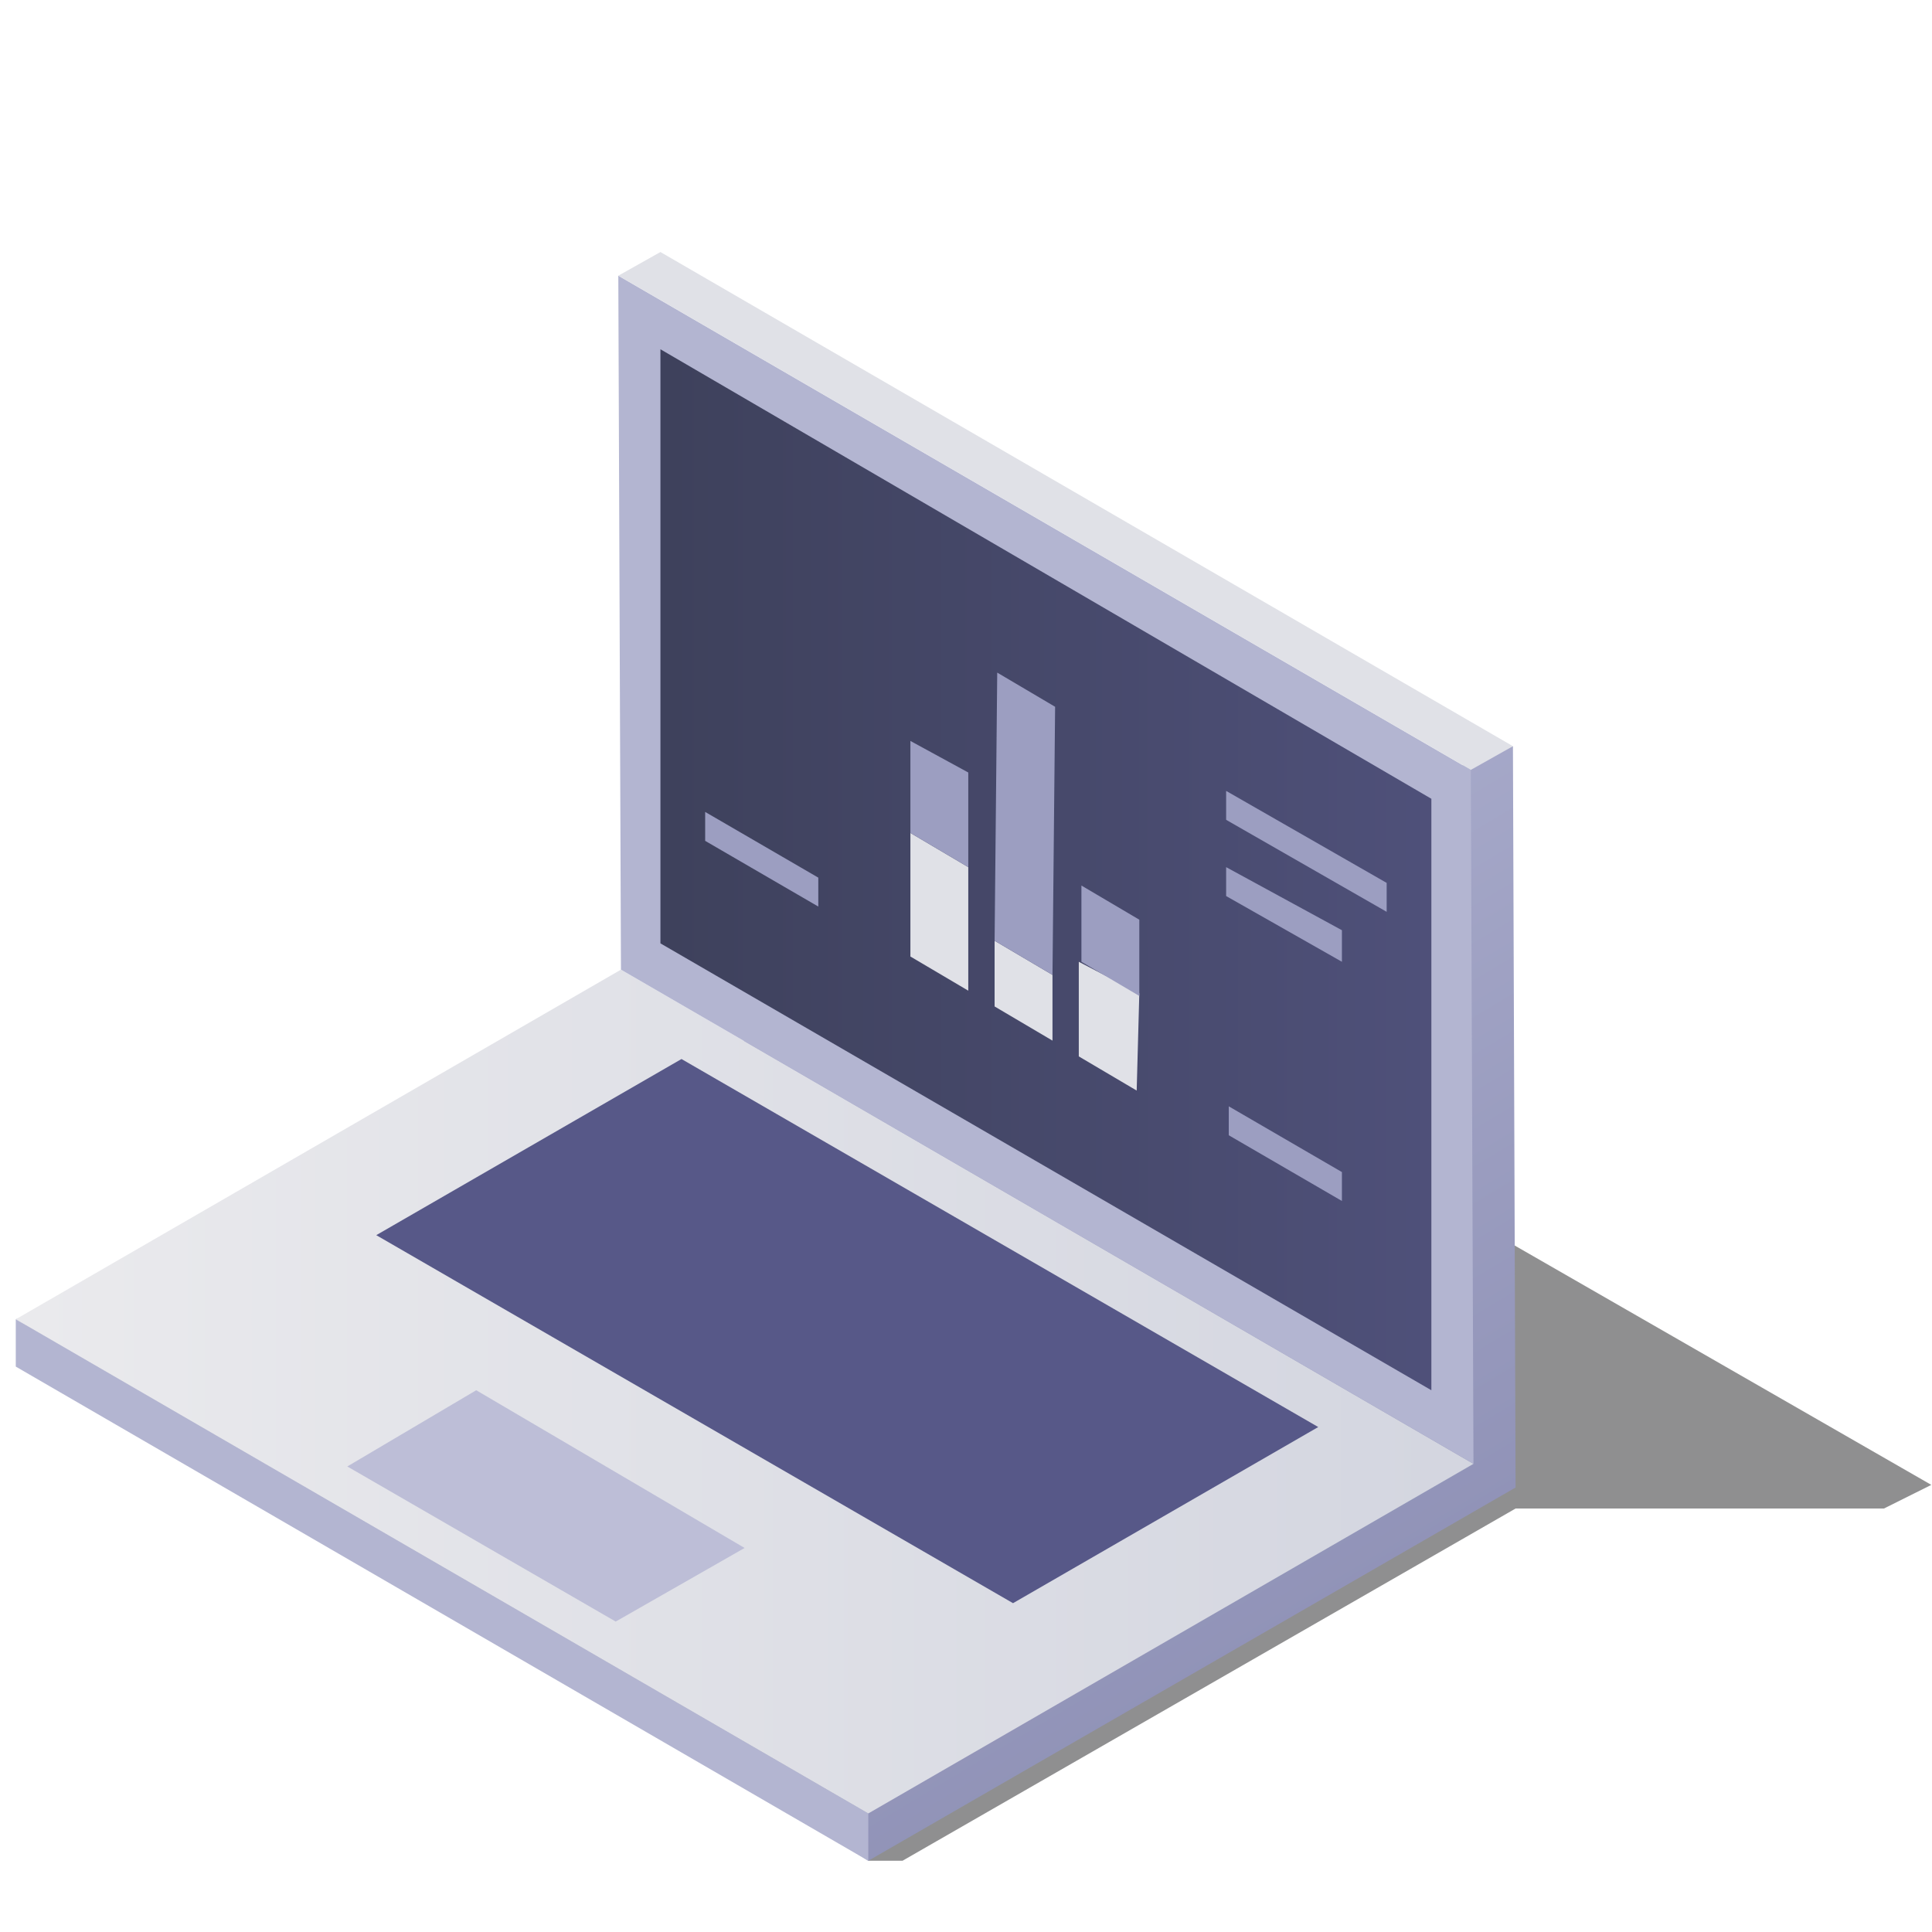
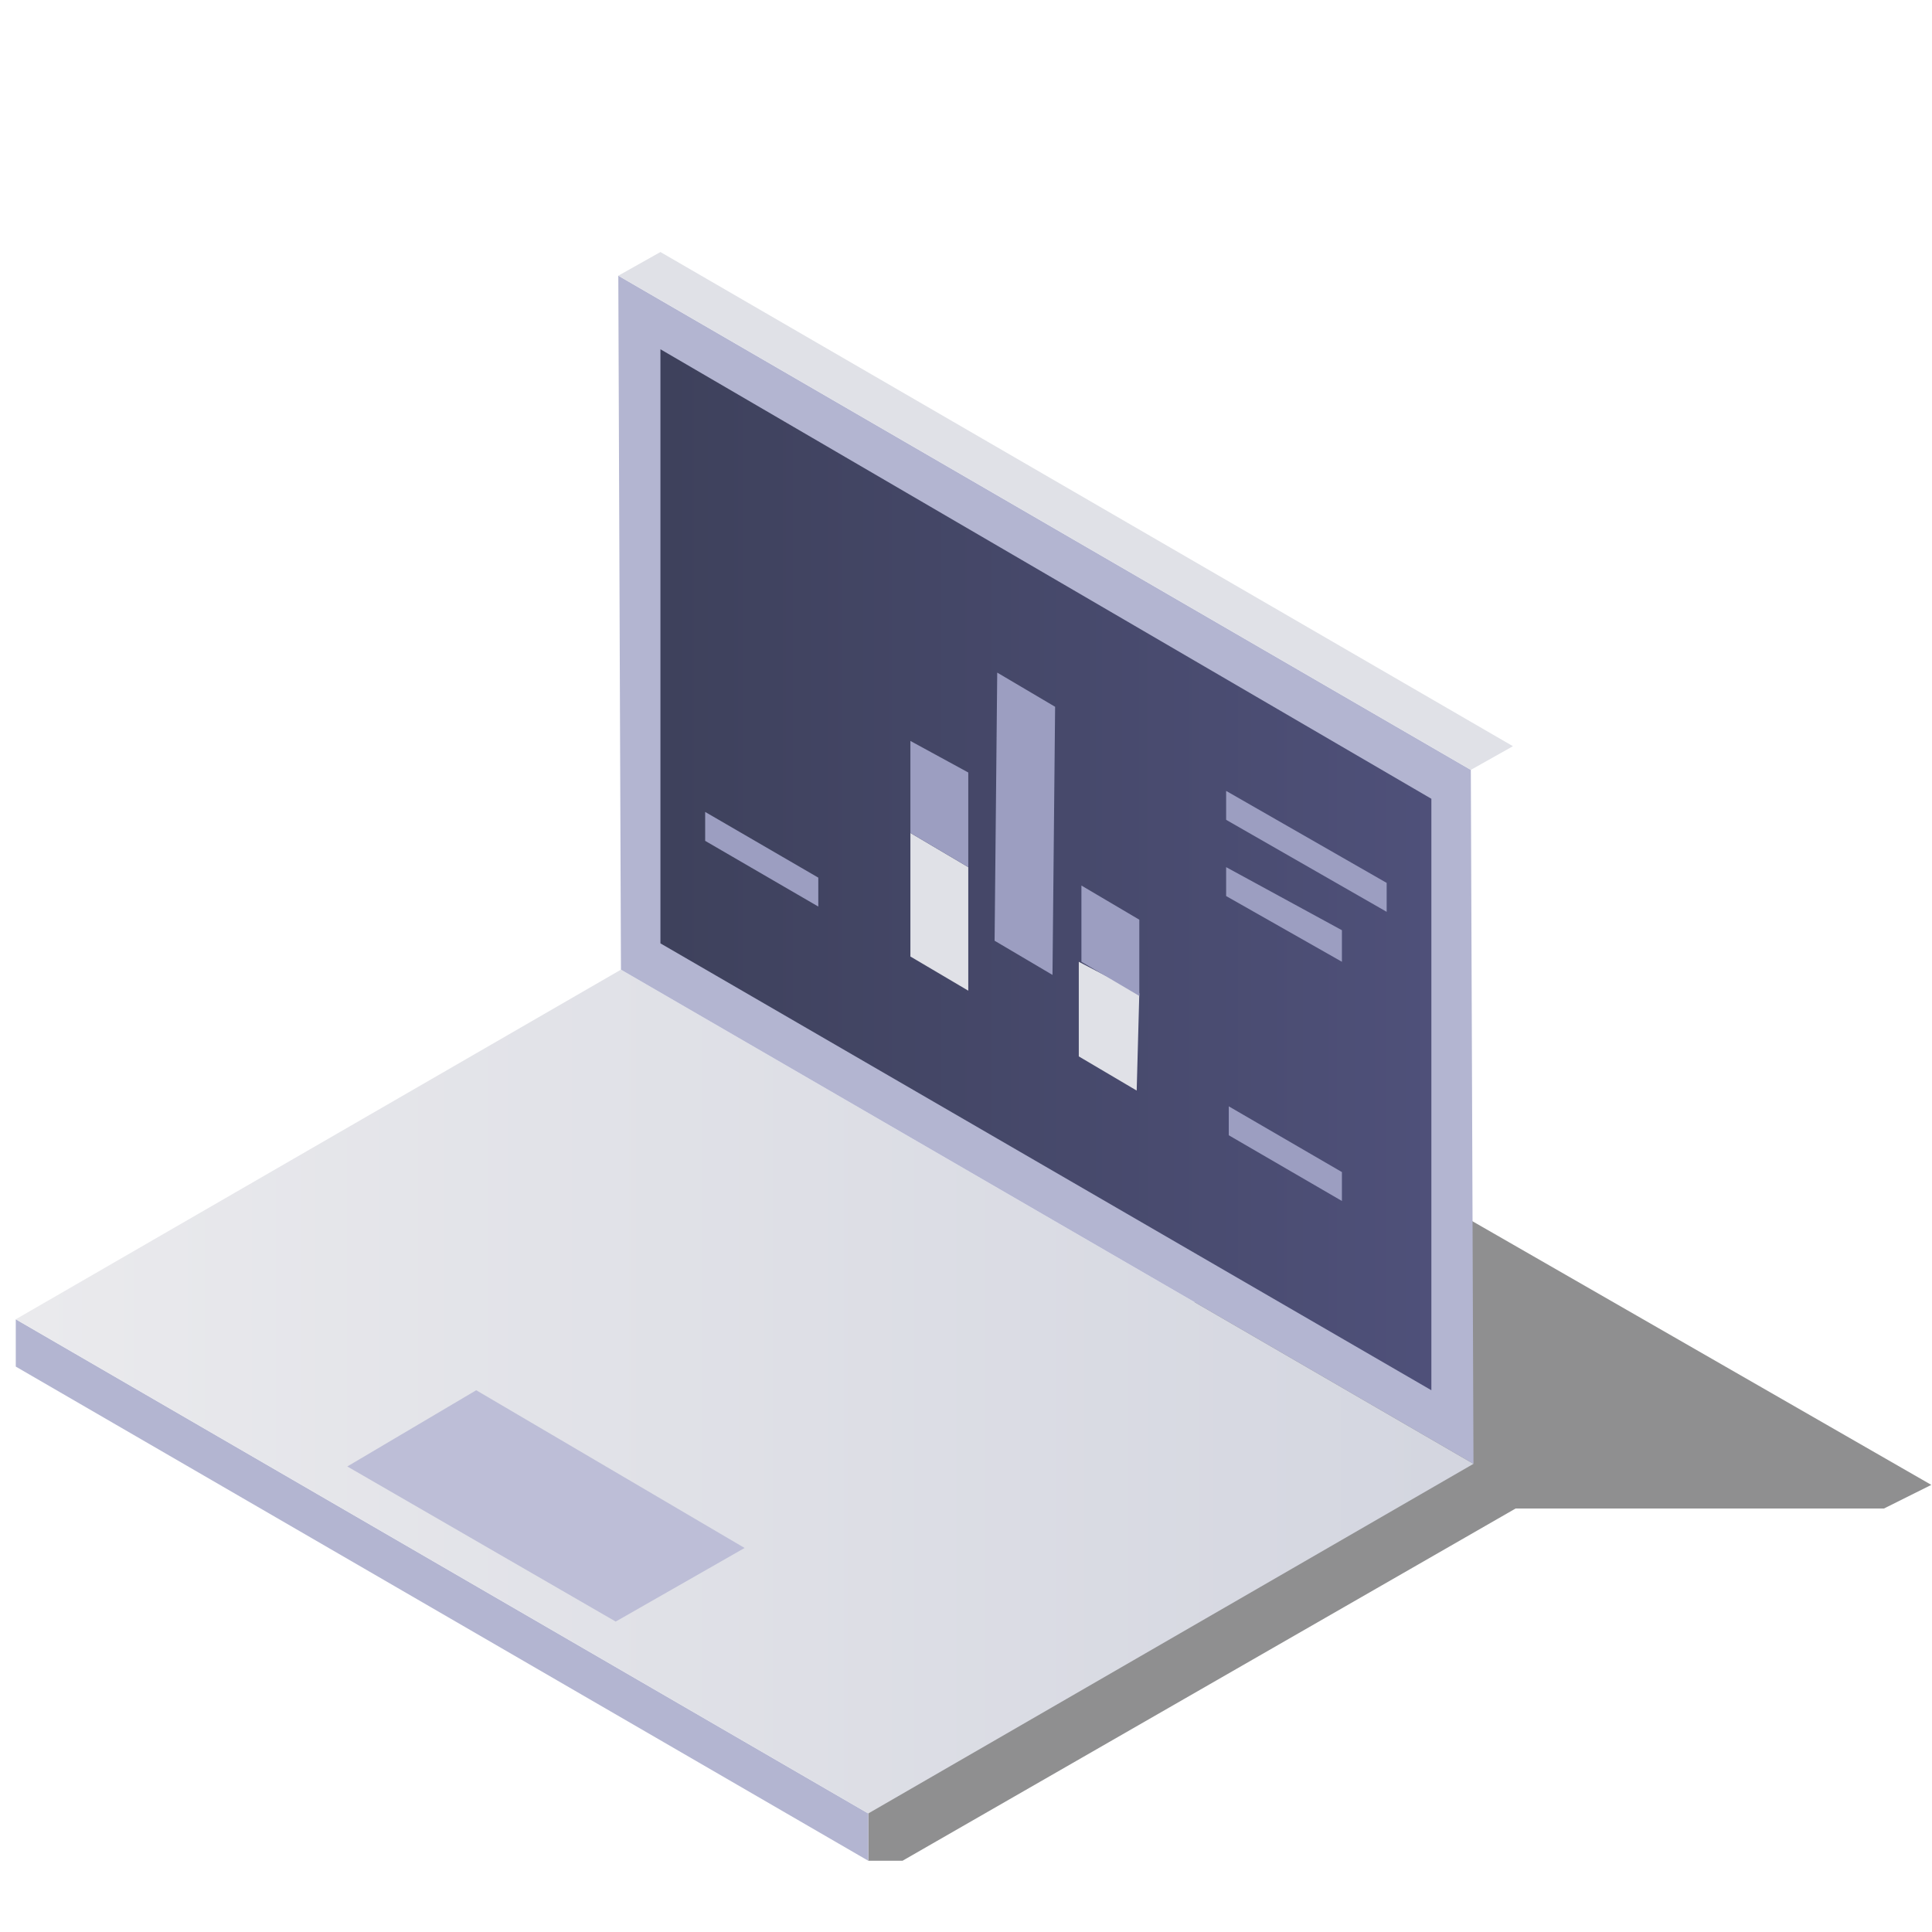
<svg xmlns="http://www.w3.org/2000/svg" width="136" height="136" viewBox="0 0 136 136" fill="none">
  <path opacity="0.5" fill-rule="evenodd" clip-rule="evenodd" d="M92.794 79.73L61.122 123.215V130.986H63.53L106.687 106.19H132.617L135.951 104.526L92.794 79.73Z" fill="#202022" />
-   <path fill-rule="evenodd" clip-rule="evenodd" d="M106.501 52.528L1.111 92.868L61.122 130.986L106.687 104.71L106.501 52.528Z" fill="url(#paint0_linear)" />
  <path fill-rule="evenodd" clip-rule="evenodd" d="M61.122 130.986L1.111 96.199V92.869L61.122 127.656V130.986Z" fill="#B3B5D1" />
  <path fill-rule="evenodd" clip-rule="evenodd" d="M61.122 127.655L1.111 92.868L43.711 68.257L103.721 103.045L61.122 127.655Z" fill="url(#paint1_linear)" />
  <path fill-rule="evenodd" clip-rule="evenodd" d="M103.723 103.045L43.711 68.257L43.525 19.406L103.536 54.194L103.723 103.045Z" fill="#B3B5D1" />
-   <path fill-rule="evenodd" clip-rule="evenodd" d="M100.759 97.864L46.49 66.406V24.586L100.759 56.229V97.864Z" fill="url(#paint2_linear)" />
+   <path fill-rule="evenodd" clip-rule="evenodd" d="M100.759 97.864L46.49 66.406V24.586L100.759 56.229V97.864" fill="url(#paint2_linear)" />
  <path fill-rule="evenodd" clip-rule="evenodd" d="M103.537 54.194L43.527 19.406L46.49 17.741L106.501 52.528L103.537 54.194ZM75.94 67.703V74.364L80.015 76.769L80.2 69.922L75.94 67.703Z" fill="#E0E1E7" />
  <path fill-rule="evenodd" clip-rule="evenodd" d="M76.125 62.336V67.702L80.2 70.107V64.741L76.125 62.336Z" fill="#9C9EC1" />
-   <path fill-rule="evenodd" clip-rule="evenodd" d="M70.013 66.222V70.848L74.088 73.253V68.627L70.013 66.222Z" fill="#E0E1E7" />
  <path fill-rule="evenodd" clip-rule="evenodd" d="M70.198 47.347L70.013 66.221L74.088 68.627L74.273 49.753L70.198 47.347Z" fill="#9C9EC1" />
  <path fill-rule="evenodd" clip-rule="evenodd" d="M64.086 58.634V67.332L68.16 69.737V61.041L64.086 58.634Z" fill="#E0E1E7" />
  <path fill-rule="evenodd" clip-rule="evenodd" d="M64.086 52.158V58.634L68.16 61.041V54.379L64.086 52.158ZM49.639 57.154V59.19L57.603 63.816V61.78L49.639 57.154Z" fill="#9C9EC1" />
  <path fill-rule="evenodd" clip-rule="evenodd" d="M86.312 61.041V63.076L94.462 67.702V65.481L86.312 61.041ZM86.498 77.879V79.915L94.462 84.541V82.506L86.498 77.879ZM86.312 55.674V57.71L97.612 64.186V62.15L86.312 55.674Z" fill="#9C9EC1" />
-   <path fill-rule="evenodd" clip-rule="evenodd" d="M71.31 112.853L26.486 86.947L47.972 74.548L92.794 100.454L71.31 112.853Z" fill="#575888" />
  <path fill-rule="evenodd" clip-rule="evenodd" d="M43.342 114.148L24.448 103.229L33.524 97.864L52.415 108.967L43.342 114.148Z" fill="#BDBED7" />
  <defs>
    <linearGradient id="paint0_linear" x1="20.154" y1="41.652" x2="79.171" y2="140.139" gradientUnits="userSpaceOnUse">
      <stop stop-color="#BCBFDB" />
      <stop offset="1" stop-color="#8A8CB2" />
    </linearGradient>
    <linearGradient id="paint1_linear" x1="1.929" y1="97.957" x2="187.706" y2="97.957" gradientUnits="userSpaceOnUse">
      <stop stop-color="#EAEAED" />
      <stop offset="0.995" stop-color="#C1C5D5" />
    </linearGradient>
    <linearGradient id="paint2_linear" x1="47.124" y1="61.244" x2="127.2" y2="61.244" gradientUnits="userSpaceOnUse">
      <stop stop-color="#3E415C" />
      <stop offset="1" stop-color="#575888" />
    </linearGradient>
  </defs>
</svg>